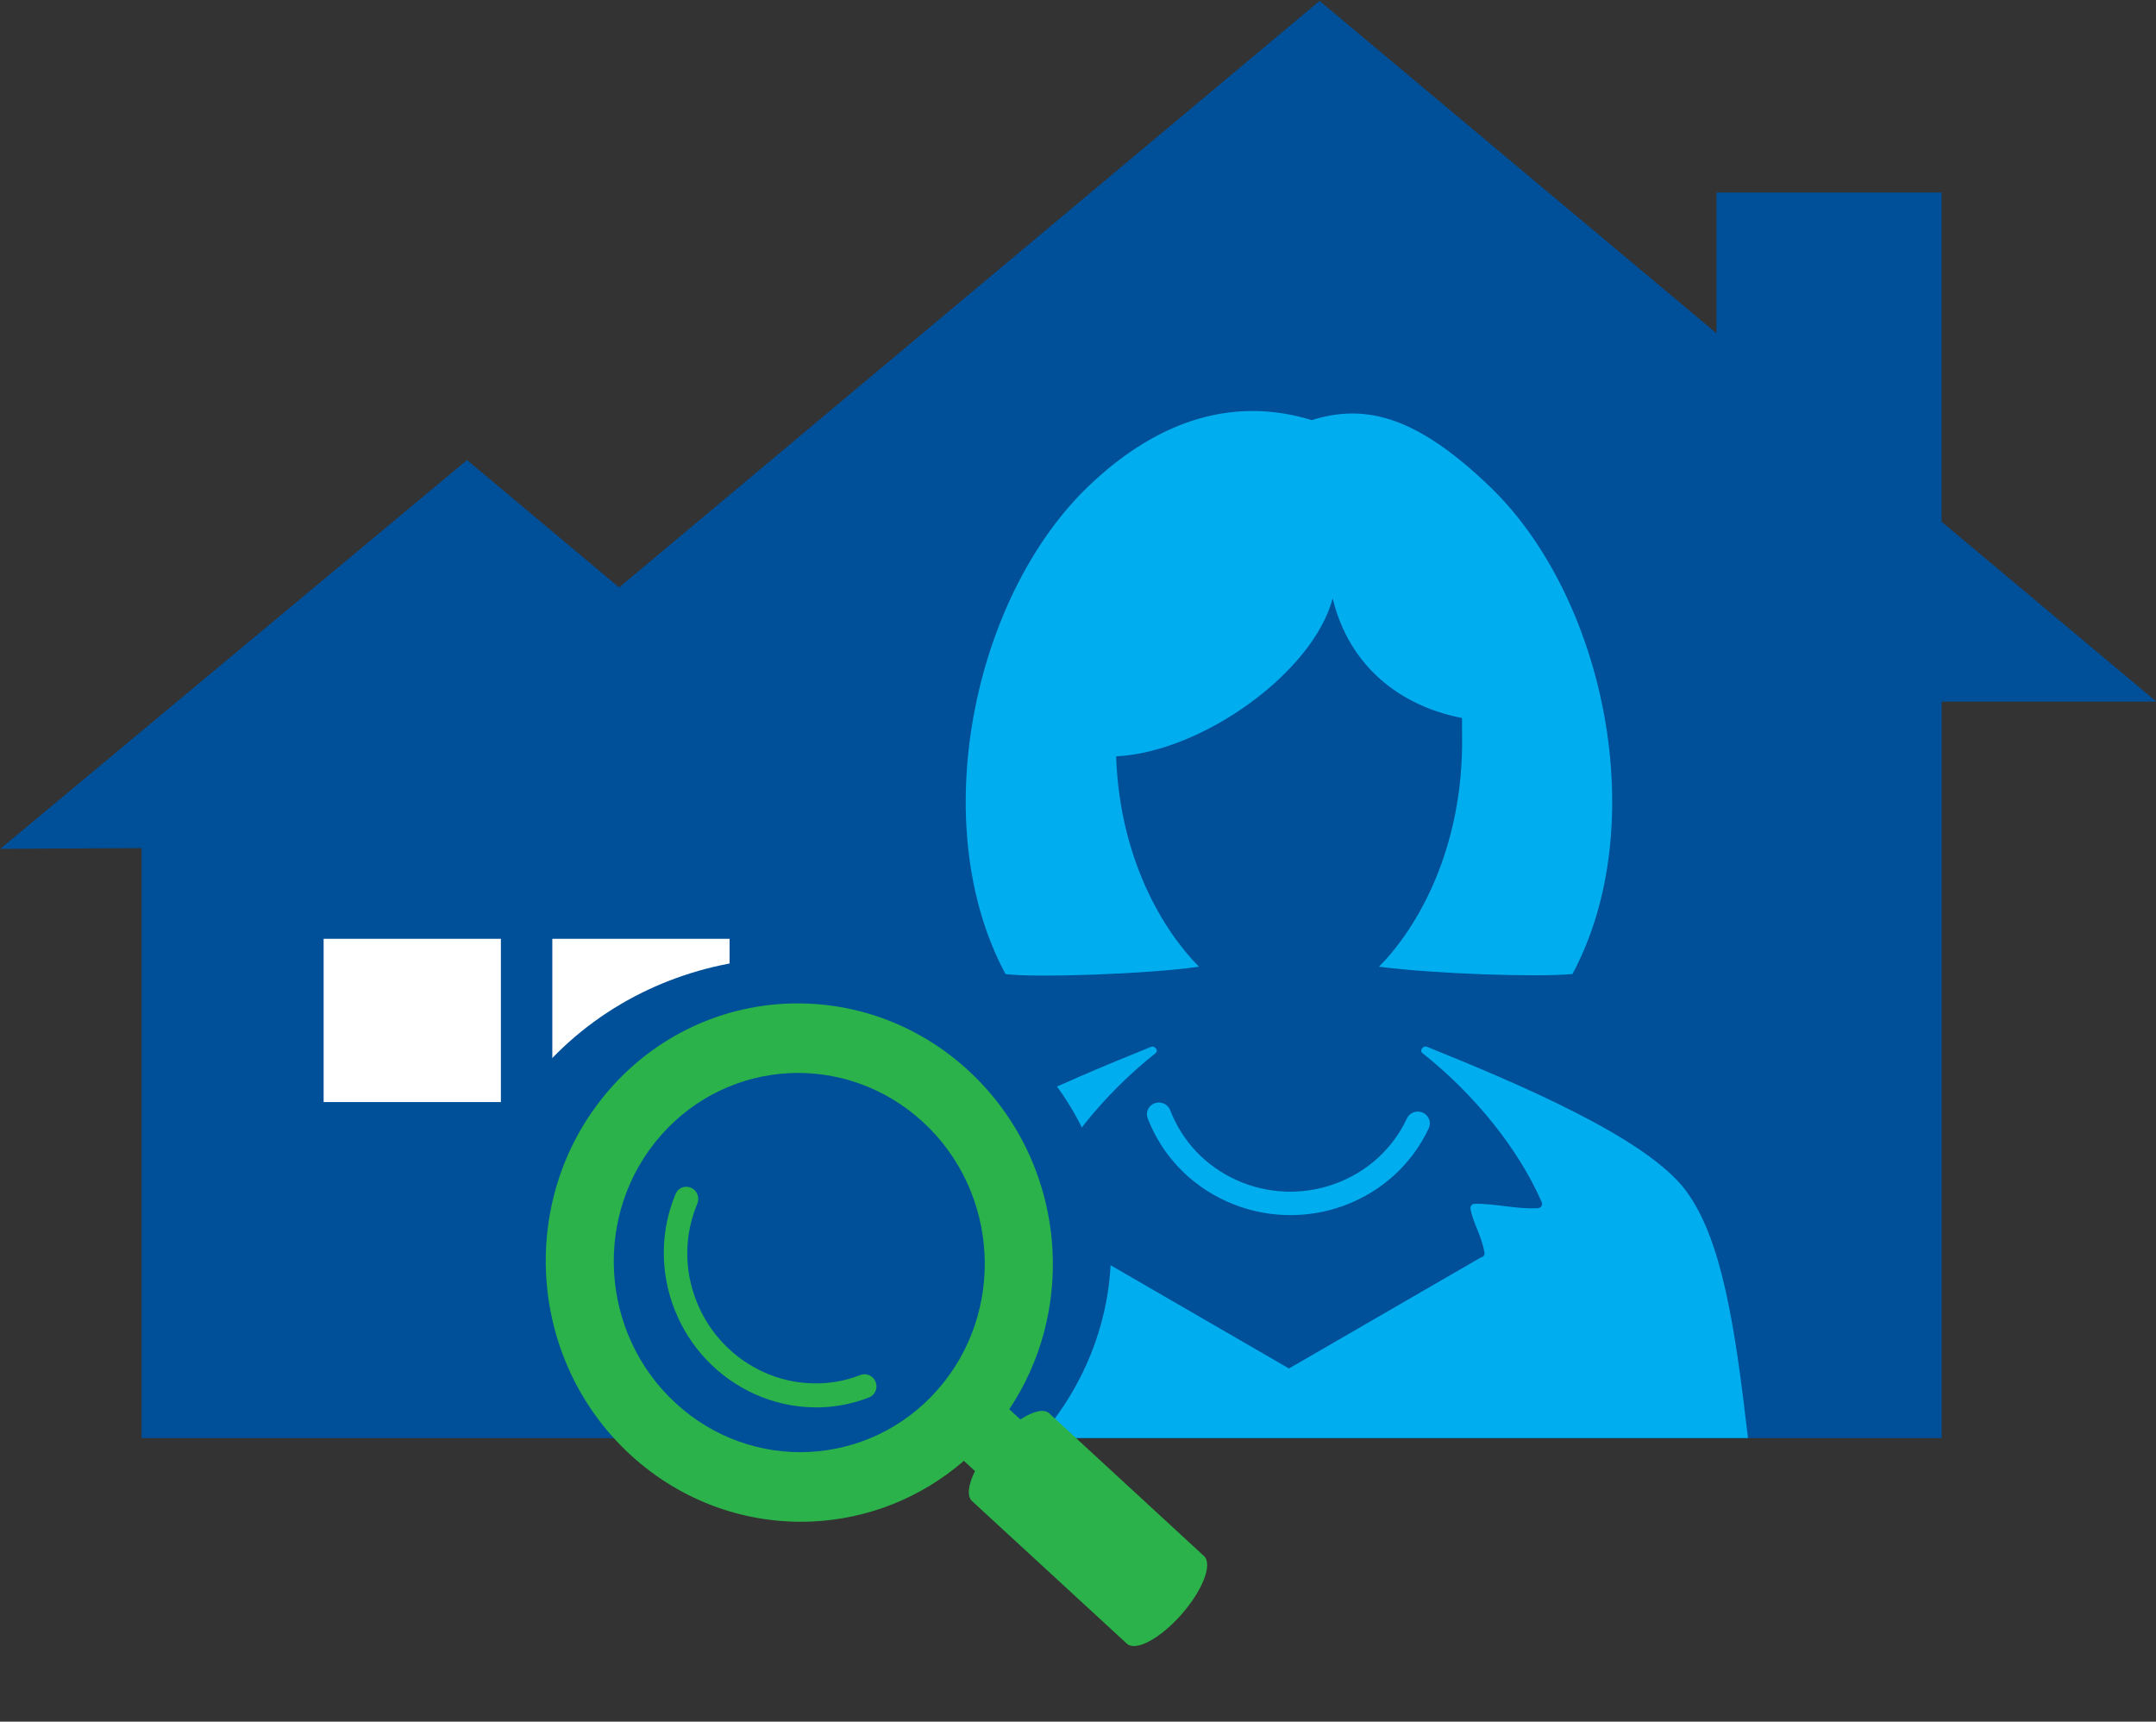
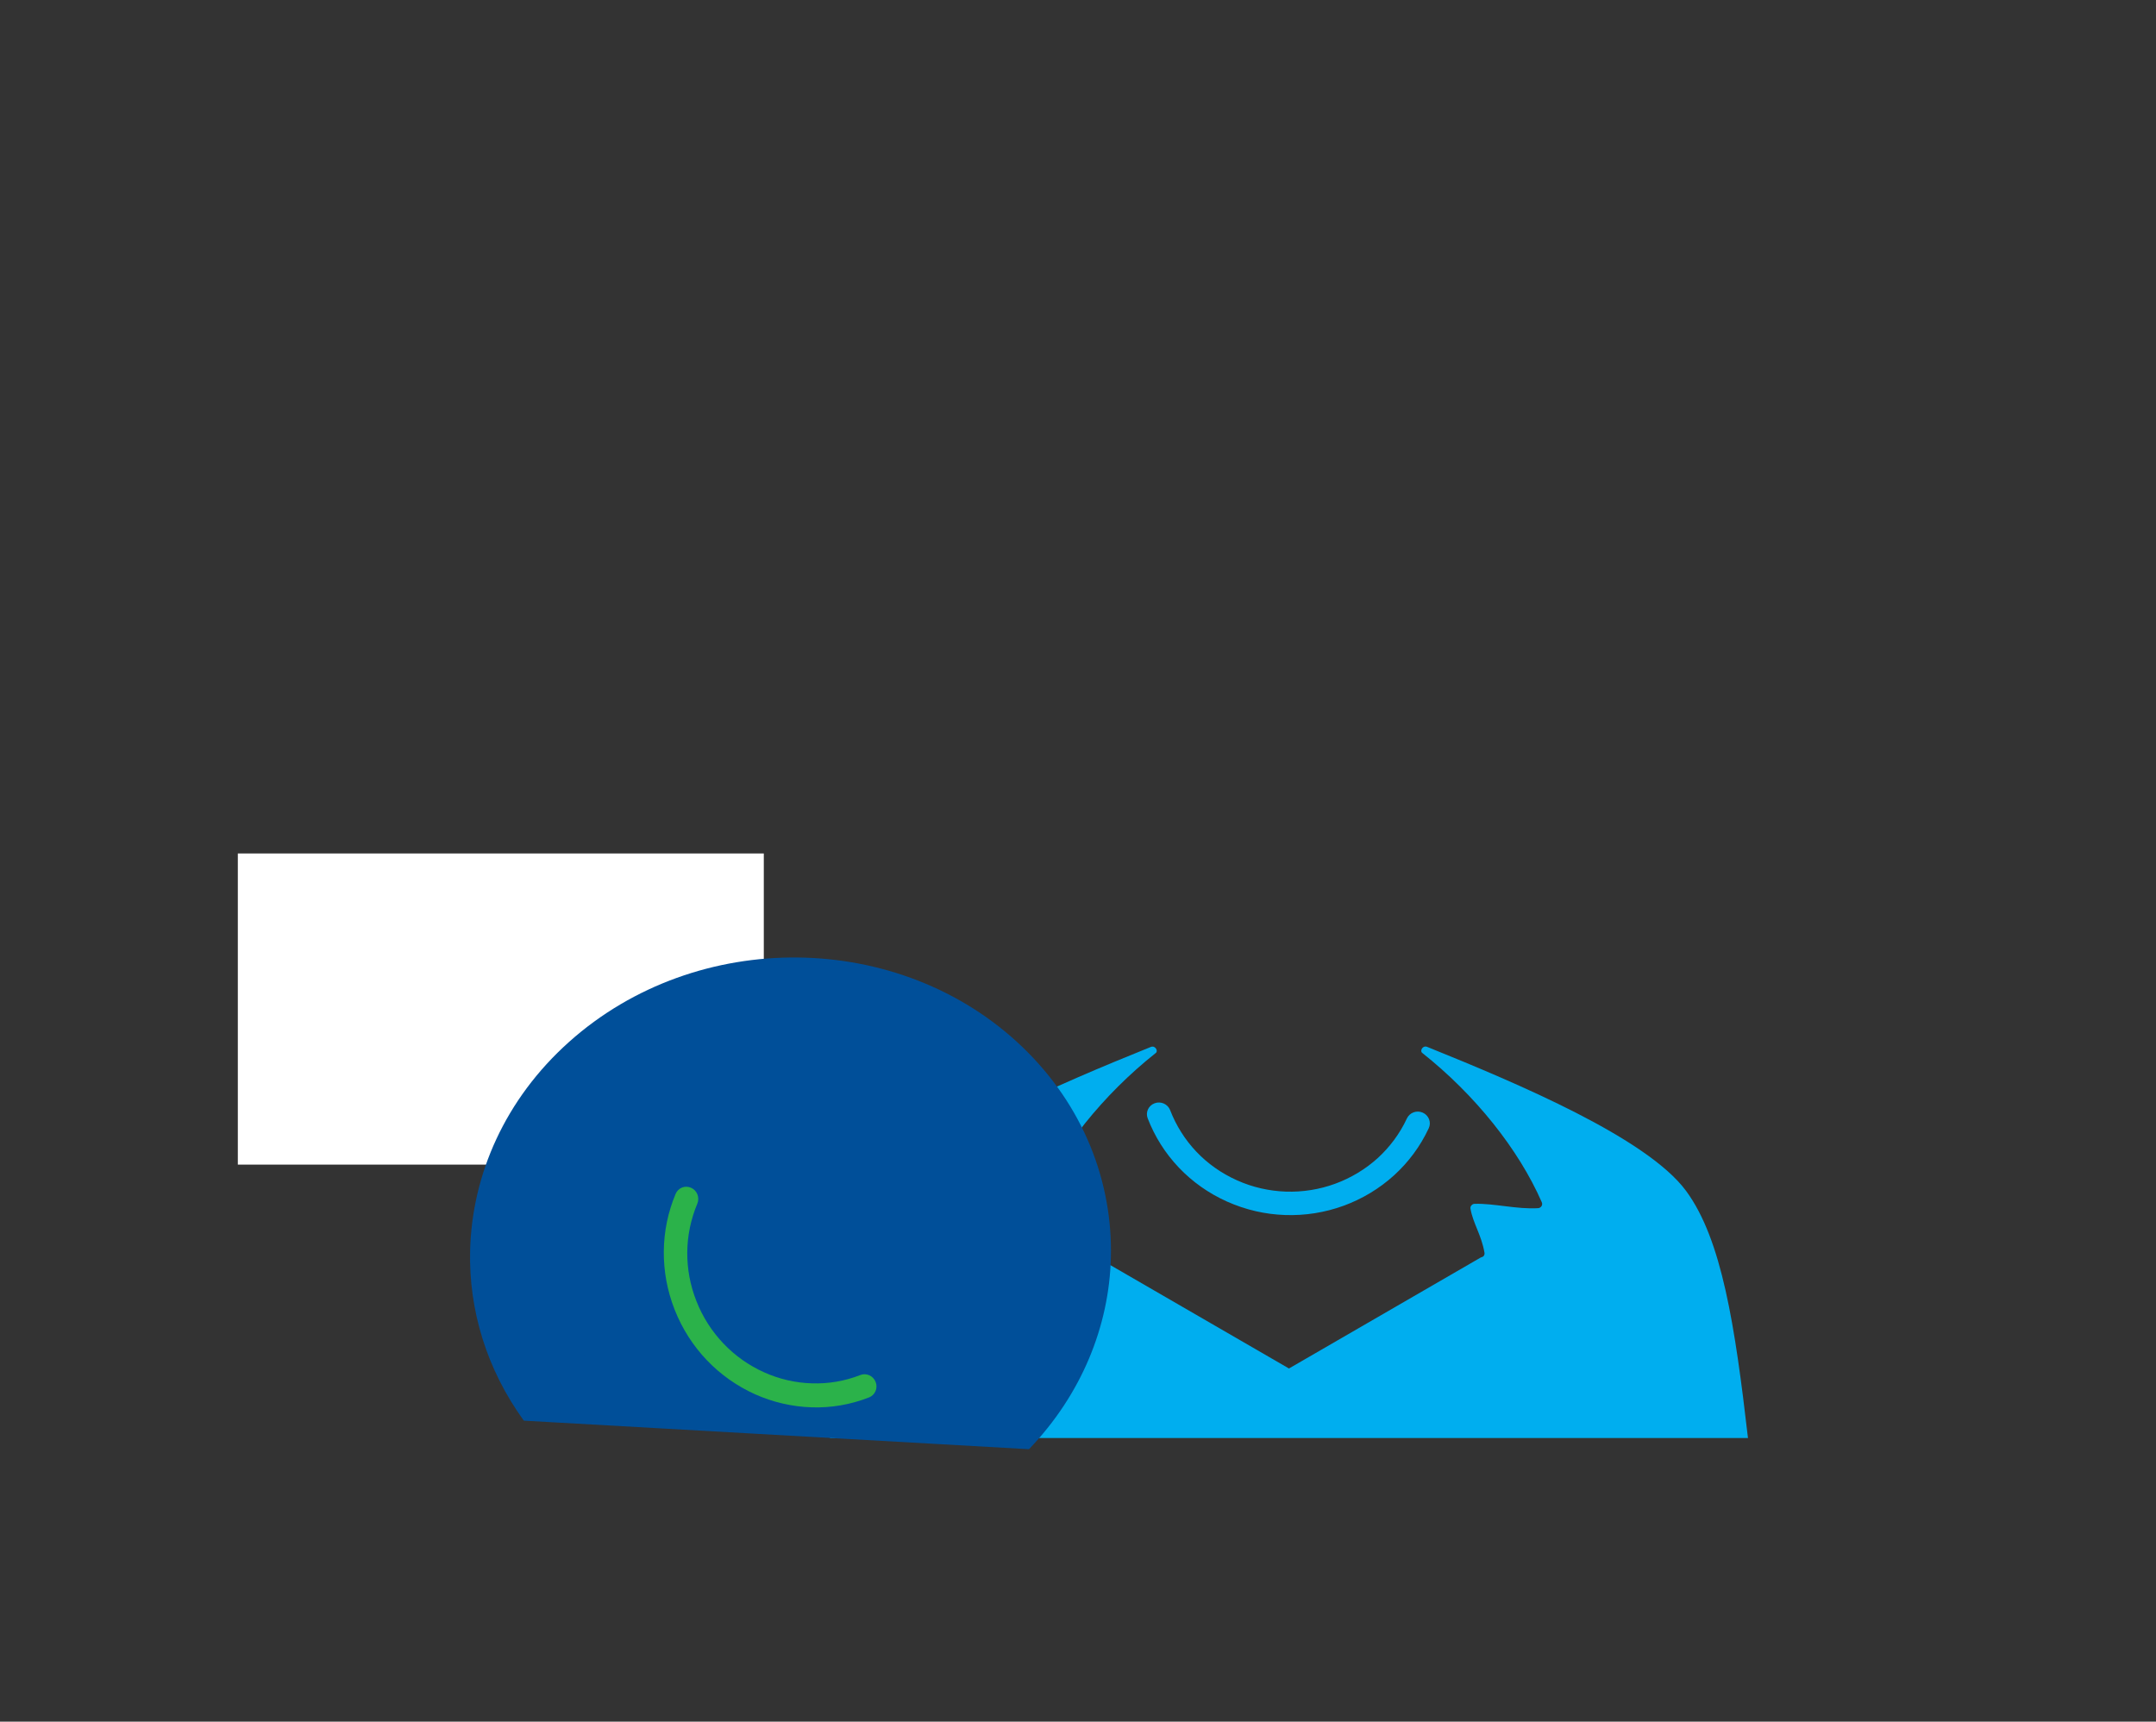
<svg xmlns="http://www.w3.org/2000/svg" xmlns:xlink="http://www.w3.org/1999/xlink" version="1.1" id="Layer_1" x="0px" y="0px" viewBox="0 0 293 234" style="enable-background:new 0 0 293 234;" xml:space="preserve">
  <rect x="0" y="0" width="293" height="234" fill="#333333" stroke="none" />
  <style type="text/css">
	.st0{fill:#FFFFFF;}
	.st1{fill:#004F99;}
	.st2{clip-path:url(#SVGID_2_);fill:#00AEEF;}
	.st3{clip-path:url(#SVGID_2_);fill:#004F99;}
	.st4{clip-path:url(#SVGID_2_);fill:#2BB24A;}
	.st5{clip-path:url(#SVGID_4_);fill:#00AEEF;}
</style>
  <rect x="32.32" y="116" class="st0" width="71.48" height="42.29" />
-   <path class="st1" d="M263.86,70.91V26.17h-30.59v19.13L179.33,0.12L84.14,79.84L63.47,62.53L0.04,115.37l19.2-0.1v80.19H94.8h24.75  h42.81h33.95h53.3h14.26V95.36h29.18L263.86,70.91z M68.08,149.79H43.98V127.6h24.09V149.79z M99.15,149.79H75.06V127.6h24.09  V149.79z" />
  <g>
    <defs>
      <rect id="SVGID_1_" x="0.04" y="0.12" width="293" height="223.6" />
    </defs>
    <clipPath id="SVGID_2_">
      <use xlink:href="#SVGID_1_" style="overflow:visible;" />
    </clipPath>
    <path class="st2" d="M112.8,195.46c1.77-15.32,3.55-26.98,8.4-33.57c5.29-7.2,22.79-14.58,35.19-19.59   c0.62-0.25,1.03,0.54,0.69,0.81c-7.18,5.69-13.1,13.1-16.26,20.31c-0.08,0.18-0.06,0.37,0.04,0.53c0.1,0.16,0.27,0.26,0.47,0.27   c2.82,0.17,5.22,1.41,5.22,1.41s2.47,2.23,2.07,4.64c-0.03,0.17,0.01,0.32,0.12,0.46c0.11,0.13,0.28,0.13,0.43,0.22L175.17,186   l26.02-15.06c0.15-0.09,0.32-0.08,0.43-0.22c0.11-0.13,0.15-0.29,0.12-0.46c-0.41-2.41-1.56-3.99-1.9-5.97   c-0.03-0.17,0.01-0.33,0.13-0.46c0.11-0.13,0.26-0.21,0.44-0.21c2.59-0.08,5.8,0.77,8.61,0.59c0.2-0.01,0.36-0.11,0.47-0.27   c0.1-0.17,0.12-0.35,0.04-0.53c-3.15-7.21-9.08-14.62-16.26-20.31c-0.34-0.27,0.07-1.06,0.69-0.81c12.4,5.01,29.9,12.4,35.19,19.59   c4.85,6.6,6.63,18.26,8.4,33.57H112.8z" />
    <path class="st3" d="M139.84,196.97c7.15-7.45,10.9-16.73,11.13-26.06c0.25-10.31-3.75-20.67-12.05-28.63   c-8.31-7.96-19.36-12.02-30.5-12.14c-11.14-0.12-22.38,3.69-31.08,11.47c-8.69,7.77-13.2,18.04-13.45,28.35   c-0.2,8.08,2.25,16.17,7.3,23.13L139.84,196.97z" />
-     <path class="st4" d="M142.58,192.09c-0.72-0.66-2.21-0.28-3.91,0.84l-1.51-1.39c4.35-6.51,6.28-14.15,5.87-21.67   c-0.49-9-4.34-17.84-11.43-24.37c-7.09-6.53-16.08-9.52-24.89-9.08c-8.8,0.44-17.42,4.32-23.77,11.53   c-6.34,7.21-9.21,16.38-8.72,25.39c0.49,9,4.34,17.84,11.43,24.37c7.09,6.53,16.08,9.52,24.89,9.08   c7.35-0.37,14.58-3.14,20.45-8.24l1.51,1.39c-0.91,1.85-1.13,3.4-0.41,4.07l21.05,19.39c1.2,1.1,4.51-0.67,7.41-3.96   c2.9-3.29,4.27-6.85,3.07-7.95L142.58,192.09z" />
-     <path class="st3" d="M83.45,172.87c-0.36-6.59,1.74-13.3,6.38-18.57c4.64-5.27,10.95-8.11,17.39-8.44   c6.44-0.32,13.02,1.87,18.21,6.64c5.19,4.78,8,11.24,8.36,17.83c0.36,6.59-1.74,13.3-6.38,18.57c-4.64,5.27-10.95,8.11-17.39,8.44   c-6.44,0.33-13.02-1.86-18.21-6.64C86.63,185.93,83.81,179.46,83.45,172.87" />
+     <path class="st3" d="M83.45,172.87c-0.36-6.59,1.74-13.3,6.38-18.57c4.64-5.27,10.95-8.11,17.39-8.44   c5.19,4.78,8,11.24,8.36,17.83c0.36,6.59-1.74,13.3-6.38,18.57c-4.64,5.27-10.95,8.11-17.39,8.44   c-6.44,0.33-13.02-1.86-18.21-6.64C86.63,185.93,83.81,179.46,83.45,172.87" />
    <path class="st4" d="M116.92,186.89c0.82-0.32,1.75,0.1,2.08,0.94c0.33,0.84-0.07,1.78-0.89,2.1c-2.55,1-5.19,1.43-7.77,1.35   c-2.69-0.08-5.33-0.7-7.76-1.79c-2.43-1.1-4.67-2.67-6.56-4.66c-1.81-1.91-3.3-4.2-4.33-6.81c-1.03-2.61-1.5-5.29-1.48-7.92   c0.02-2.73,0.58-5.39,1.61-7.84c0.35-0.82,1.29-1.19,2.1-0.82c0.82,0.36,1.19,1.33,0.85,2.15c-0.87,2.07-1.35,4.32-1.37,6.61   c-0.02,2.21,0.38,4.47,1.25,6.66c0.86,2.19,2.12,4.12,3.65,5.73c1.58,1.67,3.47,3,5.52,3.92c2.05,0.93,4.28,1.45,6.54,1.51   C112.55,188.09,114.77,187.73,116.92,186.89" />
    <path class="st2" d="M191.2,152.01c0.38-0.8,1.34-1.15,2.16-0.78c0.82,0.37,1.18,1.31,0.81,2.11c-1.16,2.49-2.78,4.64-4.7,6.39   c-2,1.82-4.35,3.23-6.87,4.15c-2.52,0.92-5.24,1.36-7.98,1.26c-2.63-0.09-5.3-0.68-7.85-1.82c-2.55-1.14-4.75-2.72-6.55-4.61   c-1.87-1.96-3.3-4.25-4.25-6.71c-0.32-0.83,0.11-1.74,0.95-2.05c0.84-0.31,1.78,0.11,2.1,0.93c0.8,2.08,2.01,4.02,3.58,5.67   c1.51,1.59,3.37,2.92,5.52,3.88c2.14,0.96,4.39,1.45,6.61,1.53c2.3,0.08,4.59-0.29,6.72-1.07c2.13-0.78,4.1-1.96,5.79-3.49   C188.86,155.91,190.23,154.1,191.2,152.01" />
  </g>
  <g>
    <defs>
-       <rect id="SVGID_3_" x="0.04" y="0.12" width="293" height="223.6" />
-     </defs>
+       </defs>
    <clipPath id="SVGID_4_">
      <use xlink:href="#SVGID_3_" style="overflow:visible;" />
    </clipPath>
    <path class="st5" d="M151.68,102.8c11.66-0.57,26.77-11.38,29.43-21.48c2.23,9.3,9.26,14.66,17.58,16.27   c0.01,0.22,0.01,2.18,0.01,2.4c0.21,15.39-6.11,26.18-11.3,31.4c7.8,1,21.33,1.43,26.29,1c10.89-20.26,4.42-51.24-11.24-66.27   c-9.98-9.58-16.89-11.29-24.19-9.02c-9.99-3.07-20.39-0.56-30.37,9.02c-15.66,15.04-22.13,46.01-11.24,66.27   c3.95,0.53,19.46,0,26.29-1C158.08,126.5,152.15,116.7,151.68,102.8" />
  </g>
</svg>